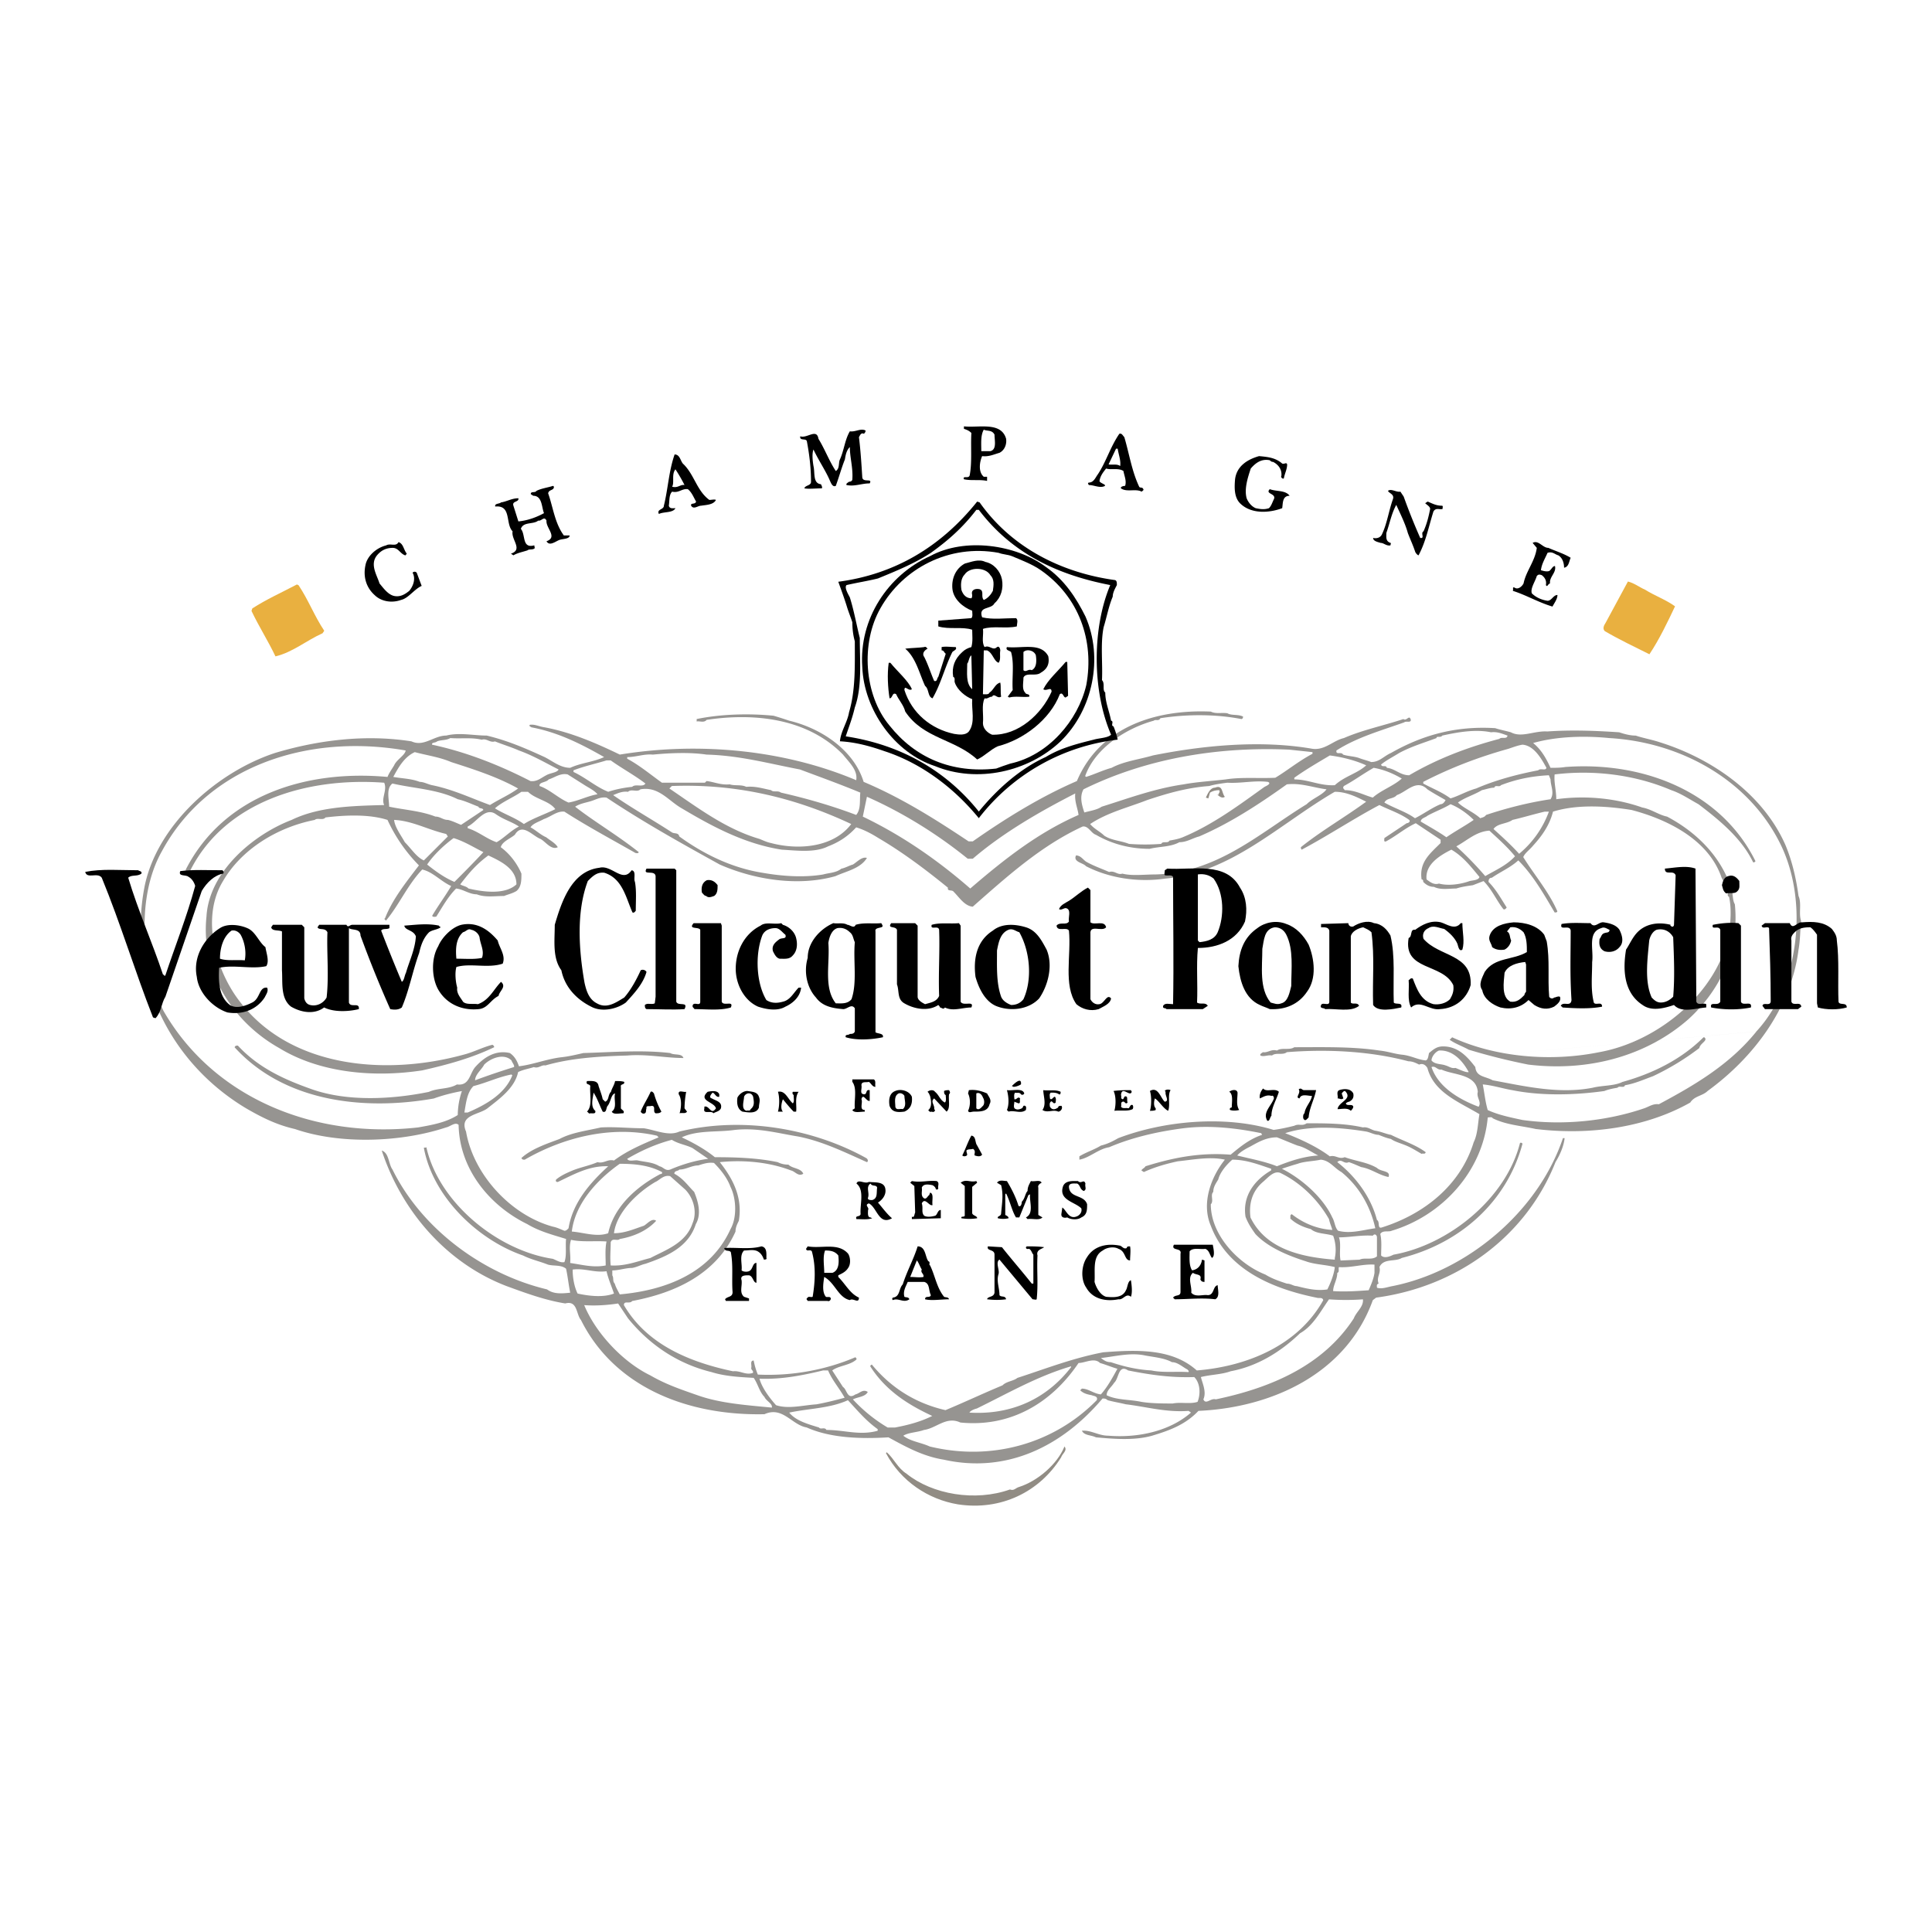
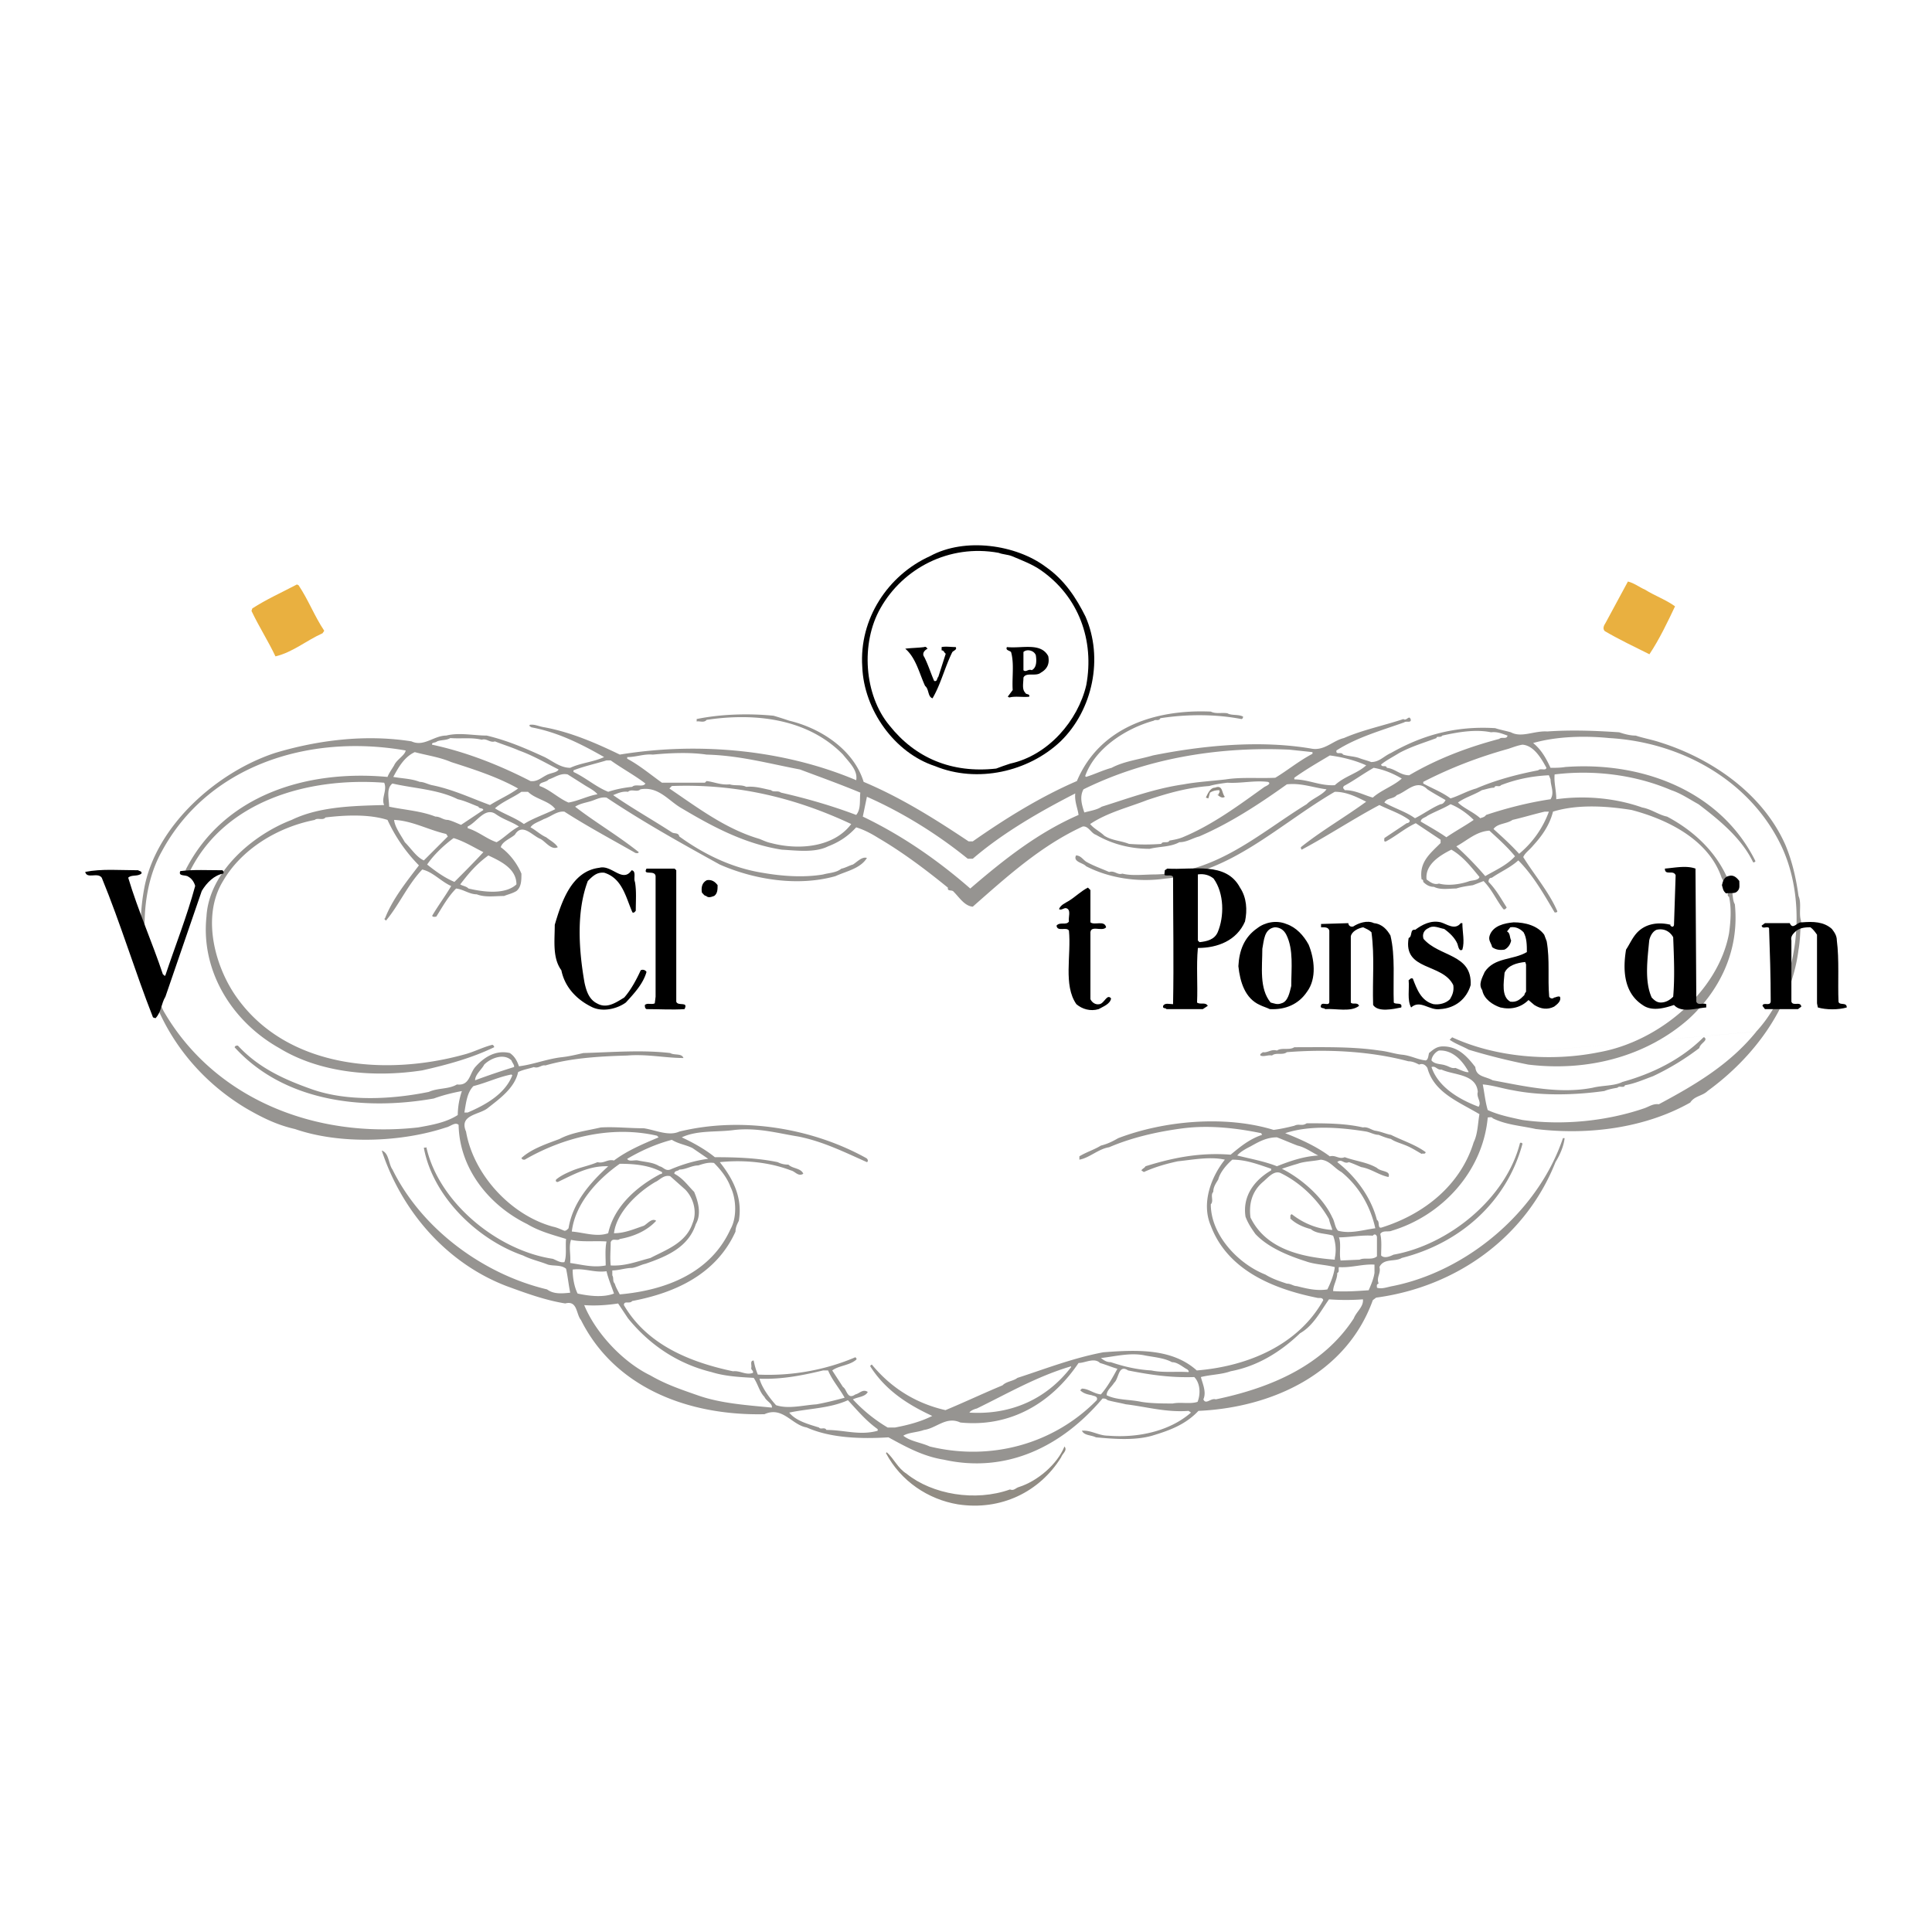
<svg xmlns="http://www.w3.org/2000/svg" width="2500" height="2500" viewBox="0 0 192.756 192.756">
  <g fill-rule="evenodd" clip-rule="evenodd">
-     <path fill="#fff" d="M0 0h192.756v192.756H0V0z" />
    <path d="M179.439 89.39c-.246-1.815-.658-3.547-1.318-5.113-2.227-5.031-7.258-8.578-12.537-10.227-.742-.248-1.648-.412-2.391-.66-.578 0-1.154-.165-1.648-.33-2.475-.165-4.785-.247-7.176-.082-1.32-.083-2.557.66-3.629.082-.578-.165-1.072-.247-1.566-.412-4.041-.247-7.34.742-10.393 2.474-.742.33-1.154.907-1.979.907-.412-.165-.824-.248-1.238-.413-.494-.165-1.072-.165-1.566-.33-.164-.33-.742.083-.66-.413 2.062-1.319 4.455-1.979 6.764-2.804.164-.165.658.082.658-.248-.164-.577-.412.166-.74-.082-1.98.66-4.041 1.072-5.939 1.897-1.072.247-1.896 1.237-3.133 1.072-5.197-.907-10.969-.33-15.918.66-1.402.412-2.887.577-4.123 1.237-.908.248-1.732.66-2.557.907l-.082-.083c.988-2.804 4.123-4.783 6.844-5.525.166-.165.496.083.66-.248 2.639-.412 5.525-.412 8.082.083.084 0 .166-.083.166-.248-.496-.247-1.154-.083-1.566-.33-.578-.083-1.156.083-1.65-.165-5.691-.248-11.135 1.649-13.361 6.928-3.627 1.567-7.092 3.711-10.391 6.021h-.413c-3.464-2.31-6.763-4.371-10.474-5.938-.989-3.216-4.288-5.36-7.422-6.103-.495-.165-.989-.33-1.566-.495-2.475-.247-5.279-.165-7.67.33v.248c.248-.083.743.165.99-.166 4.948-.742 10.144-.082 13.608 3.464.66.825 1.484 1.567 1.32 2.557-7.01-2.969-15.505-3.876-23.587-2.557-2.392-1.155-4.866-2.227-7.505-2.721-.577-.083-.99-.33-1.484-.248-.083.165.083.165.165.248 2.64.494 4.949 1.649 7.258 2.969-1.072.495-2.309.577-3.381 1.072-.99 0-1.732-.66-2.557-1.072-1.979-.907-3.711-1.65-5.773-2.145-1.319 0-2.722-.33-4.041 0-1.237 0-2.227 1.155-3.464.578-4.701-.743-9.484-.083-13.608 1.154-5.773 1.897-11.793 7.175-13.031 13.36-1.731 8.99 2.557 17.566 10.144 22.102 1.567.908 3.051 1.65 4.866 2.062 4.536 1.568 10.639 1.32 15.092-.164.412-.082.907-.578 1.237-.248.083 4.453 3.134 8.082 6.845 9.896 1.237.742 2.557 1.072 3.876 1.484-.082.742.083 1.65-.165 2.309-.413.084-.742-.164-1.155-.328-5.525-.826-11.381-5.609-12.618-11.135-.083.082-.248 0-.248.082.907 4.867 5.361 9.154 9.897 10.723.824.412 1.649.576 2.474.906.578.166 1.32 0 1.814.412.165.742.248 1.568.413 2.393-.825.082-1.649.164-2.309-.33-6.268-1.484-12.453-5.938-15.422-11.959-.413-.576-.33-1.648-1.072-1.896 1.979 6.021 6.433 11.217 12.453 13.525 1.814.66 3.793 1.402 5.855 1.732 1.237-.33 1.072 1.072 1.567 1.648 3.381 6.764 10.721 9.568 18.309 9.402 1.815-.824 2.722 1.072 4.207 1.32 2.392 1.072 5.442 1.154 8.164.988 1.815.99 3.464 1.898 5.526 2.229 6.268 1.4 11.793-1.32 15.834-6.104.166 0 .33 0 .496.164.576.166 1.154.248 1.814.412 2.061.248 4.041.826 6.268.66l.248.166c-2.062 1.812-5.197 2.557-8.248 2.309-.99 0-1.732-.578-2.639-.496.246.496.906.414 1.402.66 1.814.166 3.875.33 5.607-.164 1.648-.496 3.299-1.072 4.619-2.475 7.34-.33 14.762-3.711 17.4-11.051l.33-.248c8-1.072 14.928-6.02 17.896-13.525.412-.66.824-1.566.908-2.391h-.166c-2.473 7.34-9.566 13.277-16.988 14.762-.496.082-1.072.33-1.568.166 0-.166-.082-.33.166-.414-.248-.658.248-.988.082-1.648.412-.908 1.566-.496 2.227-.908 5.855-1.484 10.475-5.607 12.041-11.381 0-.082-.164-.164-.248-.082-1.4 5.525-7.092 10.145-12.617 11.135-.33.164-.908.412-1.236.082 0-.66.082-1.484-.084-2.145.248-.412.824-.164 1.154-.33 4.949-1.484 9.072-5.855 9.568-11.299.164 0 .412-.082.494.082 1.32.66 2.805.742 4.289 1.072 5.443.66 11.051-.164 15.422-2.639.412-.66 1.236-.66 1.732-1.154 4.535-3.299 8.328-8.248 9.07-14.103.166-.907.166-1.979.248-2.887-.249-.737.082-1.727-.249-2.469zm-27.544-15.093c1.154.083 1.896 1.402 2.393 2.309-.084.33-.578 0-.824.248-2.146.412-4.289.99-6.186 1.814-.908.248-1.732.742-2.559.989-.906-.659-1.812-.989-2.721-1.484v-.165c2.721-1.402 5.525-2.474 8.494-3.299.494-.164.908-.329 1.403-.412zm-9.485 7.093c.742-.413 1.65-.743 2.309-1.155.826.33 1.65.907 2.311 1.567-.826.577-1.896 1.155-2.723 1.732-.824-.577-1.73-1.072-2.557-1.567 0-.33.496-.412.66-.577zm-1.236.247c-.908-.66-2.062-.99-3.053-1.567.248-.495.908-.33 1.238-.742.988-.33 1.979-1.65 3.051-.577.496.33 1.238.742 1.814 1.072-.082.165-.248.413-.494.413-.824.329-1.732.989-2.556 1.401zm3.629 3.134c1.154.66 1.979 1.732 2.803 2.722-.082.33-.658.33-.988.412-.908.33-2.145.496-3.053.248-.494.165-.906-.165-1.236-.413-.167-1.485 1.319-2.391 2.474-2.969zm.494-.33c1.072-.577 1.98-1.484 3.299-1.567.99.907 1.814 1.649 2.557 2.557-.824.907-1.979 1.402-2.969 1.979a33.335 33.335 0 0 0-2.887-2.969zm3.711-1.732c.412-.577 1.32-.495 1.896-.907 1.072-.247 2.145-.577 3.217-.825h.412a9.842 9.842 0 0 1-2.969 4.206c-.824-.906-1.648-1.649-2.556-2.474zm-.742-1.402c-.164.248-.412.248-.576.33-.742-.66-1.65-.99-2.227-1.567.658-.495 1.566-.742 2.391-1.237.412-.083.824-.248 1.236-.248.084-.33.496 0 .66-.248 1.484-.577 3.053-.907 4.783-.99l.166.413c0 .66.412 1.319 0 1.979-2.226.331-4.453.908-6.433 1.568zm-8.661-6.185c1.238-.66 2.393-.99 3.713-1.484 0-.248.412 0 .576-.248 1.484-.33 3.299-.66 4.865-.33.66-.082 1.156.165 1.65.33-.082.412-.578.083-.824.33-3.135.825-6.186 1.979-8.99 3.628-.906 0-1.402-.66-2.227-.742-.082-.33-.494 0-.576-.33.495-.412 1.155-.741 1.813-1.154zm-2.554 1.484c.988.165 1.979.578 2.803 1.072-.824.743-2.061 1.155-2.887 1.897-.906-.248-1.732-.742-2.805-.742-.082-.165-.246-.165-.082-.412 1.072-.577 1.815-1.155 2.971-1.815zm-4.373-1.236c1.238.165 2.557.495 3.629.99-.906.825-2.145 1.072-3.133 1.979-1.484.083-2.639-.577-4.041-.577v-.165c1.154-.826 2.308-1.485 3.545-2.227zm-24.576 3.381c6.021-2.969 13.113-4.289 20.535-3.958.742.082 1.568.165 2.311.247v.165c-1.402.742-2.475 1.649-3.711 2.392-1.65.082-3.383-.083-4.949.165-1.402.165-2.887.247-4.207.495-2.885.413-5.525 1.402-8.164 2.227-.494.33-1.154.412-1.732.577-.247-.743-.496-1.568-.083-2.31zm18.062-.248c-2.641 1.897-5.195 3.793-8.166 5.031-.412.165-.824.248-1.318.33-.166.33-.66 0-.826.33a20.787 20.787 0 0 1-3.215 0c-.826-.33-1.732-.33-2.475-.825-.412-.412-.99-.66-1.402-1.154 1.732-1.155 3.793-1.649 5.691-2.392 1.979-.659 3.957-1.237 6.186-1.401.576-.166 1.154-.248 1.814-.331 1.4.083 2.639-.247 4.041-.083.412.165-.166.413-.33.495zm-39.67.99c3.546 1.567 7.01 3.711 10.062 6.185h.495c2.969-2.557 6.68-4.701 10.227-6.515-.082.824.248 1.484.33 2.144-3.959 1.732-7.258 4.289-10.804 7.34-3.217-2.804-6.763-5.278-10.721-7.175l.411-1.979zm-23.917-3.958c.907 0 1.649-.33 2.557-.248 1.731-.165 3.711-.248 5.36 0 3.299.083 6.268.907 9.319 1.484 1.979.742 4.041 1.484 6.021 2.309-.083.742.082 1.649-.412 2.227-2.392-.907-4.948-1.649-7.505-2.227-.33-.247-.742 0-.99-.247-.825-.165-1.566-.412-2.474-.33-.495-.248-1.155-.082-1.649-.248-.908.083-1.567-.248-2.31-.33l-.165.165h-4.288c-1.155-.825-2.227-1.731-3.464-2.392v-.163zm22.35 6.68c-1.731 2.309-5.196 2.639-8 1.896-.412-.083-.742-.247-1.154-.413-3.381-.989-6.186-3.133-8.989-5.03l.247-.247c6.597-.248 12.453 1.237 17.896 3.794zm-27.71-5.361c1.072-.412 2.227-.66 3.299-.99h.413c1.154.825 2.392 1.484 3.464 2.309-.248.413-.99 0-1.32.33-.825.083-1.65.248-2.392.495-1.237-.495-2.227-1.402-3.463-1.979v-.165h-.001zm-.578.412l1.567.99c.495.33 1.072.578 1.402.99-.99.165-1.897.66-2.886.825-.99-.413-1.897-1.319-2.887-1.649-.083-.413.66-.331.907-.66.578-.166 1.155-.661 1.897-.496zm-12.123 5.939l.165.247-2.392 2.392c-.742-.33-1.237-1.154-1.897-1.814-.412-.742-.989-1.484-1.072-2.227 1.815.082 3.382.989 5.196 1.402zm-5.691-2.722c0-.742-.33-1.814.33-2.31 2.144.495 4.536.578 6.516 1.567.742.165 1.402.495 2.062.742.083.247.412.083.495.33L46 82.297c-.412-.165-.907-.412-1.319-.495-.495 0-.742-.33-1.237-.33-1.485-.577-3.052-.659-4.619-.989zm6.433 3.134c1.072.33 1.979.907 2.969 1.402-.907.989-1.979 2.062-2.887 2.969-.989-.413-1.896-1.072-2.722-1.732.661-.99 1.733-1.979 2.64-2.639zm3.464 1.732c1.237.577 2.804 1.32 2.804 2.886-1.154 1.072-3.381.742-4.783.413-.247-.247-.578-.247-.824-.413.824-1.072 1.566-1.98 2.803-2.886zm-2.062-2.722v-.165c.907-.413 1.732-1.979 2.804-1.237.825.577 1.567.742 2.31 1.237-.825.412-1.485 1.154-2.228 1.566-.989-.329-1.814-1.071-2.886-1.401zm2.722-1.98c.743-.66 1.814-1.072 2.639-1.649h.66c.742.742 2.144.907 2.721 1.731-.989.495-2.227.907-3.133 1.485-.908-.659-1.98-.989-2.887-1.567zm-5.773-6.679c.412-.166.907-.083 1.319-.33 1.072.083 2.145-.083 3.134.165.495-.165.825.33 1.32.166.825.33 1.649.577 2.392.907 1.401.495 2.804 1.32 3.958 1.897-.165.33-.825.33-1.237.577-.495.248-.907.66-1.567.578-3.052-1.567-6.35-2.887-9.814-3.629-.083-.249.33-.167.495-.331zm-2.227 1.072c1.236.33 2.474.495 3.628.99 2.309.742 4.619 1.484 6.681 2.639-.908.66-1.897 1.072-2.804 1.649-1.814-.66-3.712-1.567-5.773-1.979-.413-.083-.825-.33-1.237-.33-.825-.33-1.732-.33-2.639-.495.495-.908 1.072-1.979 2.144-2.474zm9.649 32.163l.083.084c-.742 1.896-2.722 2.969-4.454 3.711h-.33c.165-.908.248-1.98.907-2.639 1.32-.33 2.475-.908 3.794-1.156zm-3.629.578c0-.578.66-1.072.908-1.566.66-.66 1.979-1.156 2.721-.414.083.248.33.496.248.66-1.32.414-2.557.826-3.877 1.32zm9.567 15.916c1.072.248 2.392.084 3.546.166-.165.742-.083 1.648-.083 2.391-1.237.248-2.392-.082-3.546-.246.083-.908-.164-1.485.083-2.311zm7.258-1.4c-.99.33-1.896.742-2.969.742.248-2.062 2.31-4.041 4.125-5.113.412-.166.825-.742 1.484-.578l1.485 1.32c.825.824 1.237 2.227.742 3.381-.66 1.979-2.639 2.639-4.206 3.463-1.319.33-2.474.826-3.958.742-.083-.824 0-1.484 0-2.309.165-.494.659-.082.907-.33 1.402-.246 2.722-.824 3.629-1.814-.414-.33-.909.33-1.239.496zm-3.134 4.453c.66 0 1.32-.248 1.979-.248.495-.082.908-.33 1.32-.412 2.144-.742 4.288-1.648 5.03-3.959.578-.99.248-2.227-.165-3.217-.66-.658-1.072-1.318-1.979-1.814 0-.328.412-.246.495-.412.659 0 1.237-.412 1.896-.412.495-.164.99-.33 1.567-.248.66.66 1.319 1.486 1.649 2.393.577 1.154.66 3.051 0 4.207-1.979 4.369-6.433 6.102-11.051 6.514-.165-.328-.413-.742-.495-1.072-.248-.246-.083-.576-.248-.824v-.496h.002zm5.773-10.062c-.495.166-.659-.246-1.072-.33-.66-.412-1.402-.412-2.144-.576-.33-.082-.907.164-1.073-.166 1.403-.824 2.887-1.484 4.454-1.896.66.412 1.402.496 2.062.824l1.567 1.072c-1.32.165-2.639.577-3.794 1.072zm-.824.248c.082.248-.166.164-.248.248-2.31 1.236-4.537 3.215-5.114 5.855-1.154.412-2.474-.082-3.629-.166.33-2.805 2.557-5.195 4.784-6.762 1.567 0 2.969.164 4.207.825zm-8.413 12.123c-.33-.66-.495-1.566-.495-2.393 1.154-.164 2.144.33 3.381.166.165.742.495 1.484.742 2.227-1.071.412-2.473.248-3.628 0zm11.958 10.144c-1.649-.578-3.134-1.072-4.701-1.98-2.721-1.318-5.443-4.205-6.598-7.01 1.155.084 2.31 0 3.382-.164l.989 1.484c2.145 2.639 4.948 4.535 8.33 5.361 1.319.412 2.721.494 4.206.576.412.578.577 1.402 1.072 1.896.165.414.825.66.743 1.072-2.474-.245-5.114-.411-7.423-1.235zm6.186-1.65c2.227.084 4.288-.33 6.351-.824h.495c.412.99 1.155 1.814 1.649 2.723-.907.246-1.897.494-2.804.658-1.319.084-2.804.496-4.041.084-.66-.743-1.402-1.733-1.65-2.641zm11.793 5.195c-1.814.496-3.298-.082-5.113-.082-.165-.33-.577 0-.742-.246-1.072-.33-2.309-.66-2.969-1.484 1.897-.412 4.041-.412 5.856-1.238.989 1.072 1.814 2.062 2.968 2.887v.163zm22.268-3.627c-.742-.084-1.236-.578-1.896-.578l-.166.164c.33.33.742.414 1.156.496.164.082.658.082.494.494-4.289 4.371-10.557 6.104-16.66 4.619-.907-.412-1.897-.496-2.639-1.072.495-.33 1.402-.33 2.062-.578 1.237-.164 2.227-1.4 3.629-.742 4.948.496 9.071-1.896 11.794-5.938.66 0 1.566-.576 2.145 0 .576.164 1.154.412 1.73.578-.495.907-.989 1.815-1.649 2.557zm-13.113 1.815c.083-.166.412-.33.742-.412 3.051-1.486 6.021-3.217 9.402-4.207v.082c-2.474 3.216-6.021 4.783-10.144 4.537zm13.113-5.444c1.484-.166 2.969-.578 4.453-.248.908.166 1.896.248 2.639.66.578 0 1.072.494 1.566.742 0 .082.166.082.084.248-1.236-.084-2.557.082-3.711-.166-1.484-.082-2.805-.412-4.041-.824-.496 0-.742-.248-.99-.412zm9.648 4.371c-.742.246-1.648 0-2.473.164-.908 0-2.145 0-3.135-.164-1.154-.248-2.475-.166-3.463-.66 0-.496.494-.824.742-1.238.494-.412.412-1.896 1.4-1.236 2.062.412 4.207.742 6.598.66.579.576.661 1.648.331 2.474zm15.588-8.33c-3.051 4.701-8.248 6.928-13.773 8.082-.494-.164-.988.578-1.236 0 .33-.742-.082-1.566-.248-2.227.99-.248 2.062-.248 2.969-.578 2.641-.494 4.949-1.896 6.928-3.793 1.32-.742 2.062-2.227 2.887-3.381 1.154.082 2.227.082 3.383 0 .081.743-.662 1.237-.91 1.897zm-14.019-12.619c0-.494.246-.824.494-1.236.164-.66.742-1.402 1.402-1.979 1.402 0 2.639.494 3.875.906v.166c-1.566.906-2.885 2.473-2.557 4.617.248.66.578 1.154.99 1.732 1.238 1.32 3.217 2.145 5.031 2.721.908.33 1.979.33 2.887.578-.082.742-.412 1.566-.742 2.227-1.072.166-2.062-.082-3.053-.33-.328 0-.576-.248-.988-.248-.742-.246-1.484-.494-2.145-.906-2.723-1.072-5.443-3.959-5.443-7.01.331-.33-.081-.908.249-1.238zm7.67 2.641c.576.576 1.4.906 2.061 1.072.578.494 1.484.412 2.227.658.248.66.33 1.484.166 2.227v.166c-3.217-.248-6.846-.99-8.412-4.207-.166-1.236.082-2.557 1.236-3.545.496-.412 1.072-1.154 1.732-.908 2.062.99 3.793 2.723 4.865 4.619.082.412.248.742.33 1.072-1.484-.082-2.887-.66-4.041-1.568-.248.084-.082.33-.164.414zm4.205-.084c-.906-1.979-3.051-3.875-5.031-4.865.496-.164.99-.33 1.568-.494.658-.248 1.566-.248 2.309-.412.906.082 1.32.824 2.062 1.236 1.73 1.402 2.887 3.381 3.381 5.607-1.236.166-2.475.578-3.711.248-.33-.33-.33-.908-.578-1.32zm-5.526-5.114c-1.236-.494-2.639-.742-3.959-1.072.248-.328.824-.658 1.32-.906.742-.412 1.566-.908 2.639-.908.66.248 1.402.578 2.062.826.742.164 1.402.66 2.061.988-1.484.084-2.886.578-4.123 1.072zm9.733 10.639c-.082.578-.33 1.156-.578 1.732-1.154.084-2.393.166-3.547.084 0-.578.414-1.156.414-1.816.246-.082.082-.412.164-.576 1.236.082 2.393-.33 3.547-.248v.824zm.246-1.648c-.494.412-1.236.082-1.73.33l-1.898.082c-.164-.742.084-1.648-.164-2.309 1.072 0 2.227-.248 3.381-.166.166-.246.412-.082.412.166v1.897h-.001zm6.433-18.639c1.236.578 3.465.412 3.629 2.227-.164.578.412.99.082 1.484-1.979-.742-4.041-1.979-4.701-3.959.412-.164.578.33.99.248zm-.99-.908c0-.328.33-.824.742-.988 1.402-.084 2.393 1.072 2.969 2.145-.246.082-.906-.248-1.318-.412-.412.082-.66-.166-.99-.248-.413-.165-1.073-.083-1.403-.497l32.412-2.885c-2.723 3.381-6.35 5.443-9.732 7.256-.576-.082-.988.248-1.484.412-3.629 1.238-8 1.732-12.123 1.156-1.154-.248-2.393-.496-3.463-.99-.248-.824-.33-1.732-.496-2.557.99.082 1.98.412 2.969.578 2.887.576 6.186.494 9.154.082.414-.166.826-.248 1.32-.33.166-.248.66.082.742-.248.99-.164 1.896-.576 2.805-.906a25.454 25.454 0 0 0 4.617-2.805c.084-.494.908-.742.496-1.072h-.082c-2.229 2.227-5.115 3.629-8.084 4.453-.824.414-1.979.33-2.969.578-3.381.66-6.844-.164-9.979-.742-.742-.412-1.648-.33-1.732-1.32-.824-1.072-1.73-2.061-3.217-2.061-.658 0-.988.328-1.4.658-.084.33-.084.66-.33.742-.826-.082-1.486-.494-2.393-.576-.742-.082-1.402-.33-2.227-.412-2.723-.412-5.607-.33-8.494-.33-.496.33-1.238 0-1.732.33-.578-.166-.906.246-1.402.164-.082.082-.33.166-.248.33.33.166.744-.082 1.156 0 .412-.33 1.072 0 1.484-.33 4.123-.33 8.412-.082 12.123.908.412 0 .742.164 1.072.33.412-.166.66.082.824.33.66 2.473 3.135 3.381 5.195 4.617-.164.908-.164 1.98-.576 2.805-1.32 4.289-4.949 7.174-9.154 8.494-.496.166-.166-.578-.496-.742-.576-2.227-2.061-4.289-3.957-5.773.412-.412.658.248 1.154 0 .494.166.824.33 1.236.496.99.164 1.814.824 2.721.988.248-.658-.74-.494-1.154-.906-.988-.578-2.061-.66-3.217-1.072-.576.248-.906-.248-1.484-.082-1.318-.99-2.969-1.732-4.453-2.311 2.475-.824 5.525-.576 8.082-.164.414.082.826.33 1.238.33.412.164.824.33 1.236.412.33.248.908.412 1.32.578.658.246 1.154.576 1.732.906.164-.082.328.082.412-.164-.99-.742-2.311-1.156-3.465-1.732-.494-.082-.988-.33-1.566-.412-.412-.082-.742-.412-1.236-.33-1.816-.412-3.713-.412-5.609-.412-.494.33-.742 0-1.236.246-.66.166-1.402.33-2.062.414-4.865-1.486-10.969-.908-15.504.824-.578.33-1.072.576-1.732.742-.66.412-1.484.66-2.145 1.072v.33c.99-.166 1.896-1.072 2.969-1.238 2.311-.99 4.867-1.566 7.422-1.896 2.641-.33 5.361 0 7.754.494l.082.166c-1.236.412-2.145 1.154-3.135 1.979-3.133-.246-5.855.33-8.494 1.154-.082.166-.33.248-.412.414l.248.164c1.072-.494 2.227-.824 3.381-1.072 1.566-.164 3.217-.494 4.701-.164-1.32 1.648-2.393 4.287-1.402 6.598 1.65 4.369 6.104 6.268 10.557 7.174.248.084.576-.082.66.248-2.475 4.453-7.506 6.598-12.619 7.01-2.475-2.227-6.02-2.061-9.318-1.814-3.053.578-5.773 1.65-8.578 2.557-.412.33-1.072.33-1.484.742-1.979.824-3.711 1.65-5.69 2.475-2.886-.66-5.361-2.145-7.34-4.537-.082 0-.165.084-.165.166 1.567 2.475 3.876 3.877 6.185 4.949-1.154.576-2.392.906-3.711 1.154h-.742a15.234 15.234 0 0 1-3.464-2.805c.495-.248 1.237-.248 1.484-.742-.495-.33-.825.164-1.237.248-.825.576-.825-.496-1.237-.742l-1.072-1.65c.66-.494 1.732-.494 2.392-1.072.082-.082 0-.164-.083-.246-2.887 1.236-6.268 1.896-9.732 1.73a6.903 6.903 0 0 1-.412-1.402c-.413 0-.165.496-.248.742 0 .248.248.248.165.496-.742.246-1.236-.248-1.979-.166-4.289-.906-8.577-2.639-10.887-6.598 0-.494.578-.082.825-.412 4.371-.824 8.412-2.721 10.309-6.928 0-.412.165-.742.33-1.072.413-2.391-.66-4.287-1.897-5.855 2.392-.246 4.949 0 7.093.826.412.082.742.658 1.237.328-.248-.576-1.072-.494-1.485-.906-.412 0-.742-.082-1.072-.248-1.979-.412-4.042-.494-6.268-.494-.907-.742-2.062-1.402-3.299-1.98 1.567-.74 3.546-.494 5.278-.74 2.31-.248 4.289.328 6.351.658 2.475.496 4.619 1.568 6.845 2.557.166-.082.083-.33-.082-.412-5.196-2.887-12.206-4.205-18.639-2.639-1.073.494-2.392-.164-3.547-.33-1.484 0-2.804-.164-4.288-.082-1.402.33-2.887.494-4.124 1.154-1.319.494-2.804.99-3.793 1.896.083.166.165.166.33.166 3.711-2.145 8.494-3.465 13.195-2.393l.165.164c-1.567.66-3.134 1.32-4.454 2.311-.659-.166-.989.33-1.649.164-.742.33-1.649.496-2.474.826-.577.246-1.155.494-1.649.906-.083.164 0 .248.165.248 1.567-.742 3.134-1.65 5.03-1.568-1.814 1.65-3.546 3.629-3.958 6.186-.165.166-.248.248-.413.248-.413-.164-.742-.33-1.155-.412-4.206-1.154-7.917-5.195-8.659-9.484-.743-1.732 1.402-1.65 2.227-2.393 1.154-.906 2.639-1.979 2.969-3.545.495-.248 1.072-.33 1.566-.496.495.166.742-.246 1.155-.164 2.557-.742 5.36-.908 8.165-.99 1.979-.164 3.794.248 5.608.248-.165-.496-.907-.248-1.32-.496-2.804-.33-5.773-.082-8.659 0-.743.166-1.402.33-2.145.414-1.484.164-2.887.742-4.288.906-.165-.494-.413-.99-.908-1.32-1.402-.33-2.556.414-3.381 1.32-.66.66-.578 1.98-1.897 1.814-.825.494-1.897.33-2.804.742-3.629.742-8.083.99-11.628-.248-2.804-.988-5.361-2.143-7.423-4.371-.165 0-.248 0-.33.166 4.949 5.443 12.866 6.35 19.876 5.113.907-.33 1.896-.578 2.804-.742a7.638 7.638 0 0 0-.412 2.391c-1.155.742-2.557.99-3.958 1.238-10.31 1.154-20.371-2.887-25.402-11.629-2.226-4.536-2.721-11.381-.165-15.917 4.536-8.412 14.433-11.793 24.33-10.062-.083.495-.908.907-1.155 1.485-.248.412-.495.742-.66 1.154-8.083-.742-16.33 1.814-20.124 9.237 0 .165-.082.248.083.33.248.083.33-.165.413-.33 3.463-6.763 11.546-9.237 19.298-8.66.33.743-.33 1.567 0 2.227-3.216.083-6.515.165-9.236 1.484-3.876 1.484-8.248 5.196-8.495 9.649-.577 5.443 2.557 10.474 7.258 13.113 4.041 2.475 9.402 2.969 14.268 2.227 2.557-.576 4.948-1.236 7.175-2.309 0-.166-.083-.166-.165-.248-.99.248-1.896.742-2.886.99-7.835 2.145-17.402 1.32-22.433-5.443-2.309-3.051-3.793-8.247-1.567-11.876 1.814-3.134 5.36-5.36 9.154-6.103.248-.247.825.083 1.072-.247 2.062-.248 4.371-.33 6.186.247a15.895 15.895 0 0 0 3.134 4.536c-1.319 1.732-2.639 3.381-3.382 5.278-.165.082.083.165.083.247 1.319-1.567 2.145-3.546 3.629-5.113 1.072.248 1.814 1.154 2.886 1.65-.577.99-1.32 1.979-1.896 2.969.082.165.33.083.412.083.578-.907 1.155-1.979 1.979-2.804.742.083 1.319.577 2.061.577.825.33 1.815.166 2.722.166.413-.166.825-.248 1.237-.495.495-.413.495-1.072.495-1.732-.412-.99-1.155-1.979-2.062-2.64.165-.577.907-.825 1.402-1.237.742-1.237 1.732.083 2.557.412.495.248 1.072 1.155 1.732.825-.248-.412-.742-.659-1.155-.989-.577-.248-1.072-.742-1.567-.99.247-.412.907-.577 1.319-.825.742-.247 1.32-.825 2.062-.742 2.309 1.485 4.783 2.804 7.092 4.124.083 0 .248.083.33-.082-2.062-1.65-4.454-3.052-6.351-4.536.495-.33 1.155-.413 1.649-.578.495-.165.908-.412 1.485-.33 3.711 2.474 7.422 4.536 11.298 6.68 3.382 1.485 7.752 2.227 11.546 1.155 1.072-.495 2.474-.742 3.134-1.814-.495-.165-.99.412-1.402.659-.33.083-.742.331-1.155.413-.495.412-1.237.412-1.814.577-1.979.33-4.124.166-6.021-.165-3.133-.495-5.938-1.897-8.329-3.629-.083-.412-.495-.247-.743-.412-1.896-1.237-3.958-2.392-5.855-3.711.412-.165.907-.412 1.484-.33.33-.33.907.082 1.237-.248 1.814-.33 2.804 1.154 4.124 1.896 3.051 1.815 6.268 3.546 9.979 4.124 1.484.083 3.298.33 4.618-.33 1.072-.413 1.979-.99 2.804-1.897.825.248 1.566.66 2.227 1.072 2.392 1.402 4.701 3.134 6.928 4.948-.083.412.412.165.577.412.577.578 1.072 1.402 1.897 1.485 3.463-3.051 6.846-6.103 10.969-8 .578-.083.824.659 1.32.824 1.566.907 3.381 1.402 5.359 1.402.99-.248 2.062-.166 2.969-.66.742 0 1.32-.412 1.98-.577 3.051-1.319 5.855-3.134 8.742-5.196 1.402-.165 2.639.33 3.957.495-.412.577-1.4.907-1.979 1.484-4.701 2.886-8.906 6.845-15.092 7.01-1.154 0-2.309.166-3.299-.082-.496.165-.742-.33-1.32-.165-.742-.33-1.484-.578-2.227-.99-.33-.165-.578-.66-1.072-.66-.33.66.742.742.99 1.072 2.227 1.154 5.113 1.649 7.916 1.237 6.6-.577 11.383-5.443 16.908-8.659 1.154 0 2.145.495 3.133.989-2.145 1.567-4.453 2.887-6.514 4.536 0 .083 0 .166.082.248 2.639-1.402 5.113-3.051 7.752-4.453.99.495 2.062.825 2.969 1.484.164.165-.082.33-.248.33l-2.227 1.484c0 .165-.082.412.166.33 1.072-.578 1.896-1.32 2.969-1.814l2.475 1.649v.33c-1.072 1.072-2.145 1.897-1.896 3.629.164 0 .164.165.164.248.33.33.66.495 1.072.495.66.33 1.484.165 2.227.165.494-.165 1.072-.247 1.65-.33l1.07-.413c.826.825 1.32 1.979 1.98 2.805.164.083.248-.083.33-.165-.578-.907-1.072-1.814-1.814-2.557 0-.248.082-.413.33-.413.824-.577 1.814-.989 2.639-1.732 1.484 1.485 2.557 3.381 3.629 5.196.082 0 .33 0 .246-.165-.824-1.897-2.309-3.629-3.381-5.361.166-.412.66-.742.99-1.154.908-.99 1.648-2.062 1.979-3.381 2.393-.742 5.279-.577 7.836-.165 3.463.907 7.67 2.886 8.988 6.762.248.413.33.907.66 1.32 0 .165-.164.495.082.577.248 1.155.166 2.392 0 3.629-1.072 5.856-7.01 10.803-12.947 11.875-4.865.99-10.391.496-14.68-1.484l-.248.248c.578.412 1.32.66 1.896.988a62.835 62.835 0 0 0 5.939 1.486c6.102.742 11.875-.908 15.998-4.537 2.969-2.721 5.113-6.68 4.619-11.463-.248-.412-.164-.99-.33-1.484-.99-3.217-3.463-5.69-6.432-7.257-.826-.166-1.568-.743-2.475-.907-2.557-.908-5.609-1.237-8.578-.825 0-.907-.246-1.65-.164-2.475 4.041-.495 8.164.083 11.629 1.567.988.33 1.814.907 2.721 1.402 2.062 1.567 4.289 3.381 5.443 5.773.082.083.166 0 .248-.083-3.383-6.845-11.051-9.979-18.969-9.402-.496.083-.99.083-1.484.083-.412-.907-.908-1.814-1.732-2.474 2.309-.66 5.113-.742 7.588-.495 7.174.412 14.02 4.206 17.154 10.721 2.721 5.691 1.814 13.938-2.475 18.557l-32.407 2.887z" fill="#969491" />
    <path d="M121.215 78.586c-.494 0-.742.66-.906.99l.246.082.166-.577c.248-.165.576-.247.906-.247.166.165-.082.33-.082.495l-.164-.083c.164.083.494.495.824.248-.33-.33-.166-1.238-.99-.908zM101.668 148.357c-.328.082-.494.412-.906.248-3.463 1.236-7.752.494-10.309-1.568-.908-.576-1.237-1.484-1.979-2.143l-.083.082c1.484 2.803 4.206 4.617 7.175 5.113 4.29.66 8.165-1.238 10.309-4.701.082-.33.66-.66.33-1.072-.742 1.815-2.721 3.463-4.537 4.041z" fill="#918c84" />
-     <path d="M96.172 47.816c.742.165 1.566 0 2.309.165v-.413h-.328c-.578-.495-.414-1.484-.166-2.062.66.082 1.154-.165 1.732-.33.494-.248.742-.825.66-1.402-.496-1.732-2.723-1.072-4.207-1.237v.247c.248.083.495.165.742.413-.082 1.402.083 2.887-.164 4.206-.083.413-.743 0-.578.413zm1.98-4.948c.328.165.824 0 1.07.495 0 .578.248 1.484-.412 1.649h-.906c0-.742-.082-1.567.248-2.144zM80.254 48.723c.413.082 1.155 0 1.732 0 .083-.083 0-.248-.083-.413-.824-.083-.577-1.155-.742-1.814-.082-.495-.164-1.237 0-1.649.495 1.072 1.238 2.145 1.65 3.134.083.165.248.659.577.495.33-.907.577-1.814.907-2.639.083-.495.165-.907.495-1.237 0 1.072.33 2.062.248 3.216 0 .165-.165.247-.33.247-.083.083-.33.165-.248.33.825.165 1.484-.165 2.309-.165.33-.577-.742 0-.742-.66-.083-1.32-.165-2.639-.33-3.958.083-.083.165-.495.495-.33.083-.083.165-.165.165-.33-.495-.247-.99.165-1.567.083-.495.825-.577 1.897-.989 2.804-.165.33 0 .907-.413 1.155-.66-.99-1.072-2.145-1.732-3.216-.165-1.072-1.155 0-1.814-.248-.083.495.578.165.66.495.248 1.32.413 2.639.413 4.041 0 .412-.578.329-.661.659zM113.656 48.558c-.742-1.567-.99-3.299-1.484-4.948-.166-.165-.248-.413-.496-.33-.906 1.32-1.318 2.804-2.143 4.042-.248.33-.412.825-.908.825-.164.082 0 .165 0 .247.496 0 .908.247 1.402.165.66-.165-.33-.33-.33-.577.082-.495.33-.825.66-1.237.494.165 1.236-.083 1.73.248.084.495.33.99.166 1.484-.166 0-.494.083-.412.248.576.412 1.484 0 2.062.33.082-.083.246-.165.164-.248-.081-.249-.329-.084-.411-.249zm-1.896-2.062c-.33-.248-.826-.083-1.156-.165l.744-1.567h.164c.082.578.33 1.155.248 1.732zM69.946 50.455c.495-.083 1.237-.083 1.484-.578-.165-.082-.412 0-.66 0-1.237-.907-1.485-2.474-2.557-3.546-.33-.248-.33-.99-.907-.99-.578 1.649-.66 3.463-1.072 5.113 0 .412-.743.33-.495.825.495-.248 1.402-.083 1.649-.578-.248 0-.577.083-.66-.247.083-.495 0-1.072.33-1.402.66.165.99-.33 1.567-.248.412.33.577.825.824 1.237-.082.33-.577.083-.494.413.249.413.661.001.991.001zm-2.887-1.897c.248-.412-.082-1.237.33-1.732.33.496.66 1.073.907 1.567-.412-.082-.659.33-1.237.165zM127.924 50.702c.082-.495 0-1.237.742-1.237-.412-.577-1.32-.412-1.98-.66-.494.495.66.413.414.99-.166.33-.248.66-.496.907-.494.165-.906.083-1.318 0-.412-.165-.742-.577-.908-.989-.246-.908.082-1.979.412-2.969.496-.577 1.072-.99 1.896-.825.084.083.166.165.33.165.496.248.908.742.826 1.402-.084.083.082.33.246.248.084-.495.33-.908.33-1.402-.082-.248-.246 0-.494-.083-.66-.577-1.402-.66-2.309-.742-1.156.33-2.227.989-2.393 2.309-.082.907-.082 1.897.578 2.474 1.073.99 2.804.907 4.124.412zM56.833 53.423h-.577c-.907-1.236-1.072-2.804-1.567-4.206.083-.413.577-.248.577-.66l-.083-.083c-.495.165-1.154.248-1.649.495-.166.248-.578 0-.578.33l.248.165c.907 0 .825 1.154 1.072 1.732-.742.412-1.649.742-2.557.825l-.495-1.567c-.165-.495.578-.33.495-.742-.66 0-1.154.33-1.731.413-.165.165-.66.082-.578.412 1.65-.165.99 1.731 1.732 2.474-.165.825 1.072 1.814-.165 2.228l.248.165c.412-.247.907-.33 1.402-.495.165-.165.578 0 .742-.248-.082-.083 0-.166-.082-.248-1.237.33-.825-1.072-1.32-1.649.248-.742 1.237-.413 1.732-.825.33.083.577-.495.825 0-.083.742 1.155 1.65 0 2.062.33.577.99-.083 1.402-.165.329-.082.907-.082.907-.413zM141.531 55.403c.742-1.402.99-2.804 1.484-4.372.248-.412.578-.165.908-.247 0-.165.082-.33-.082-.33-.578 0-.99-.248-1.402-.413l-.248.165c.164.165.494.33.494.577-.164.825-.33 1.484-.66 2.227-.328.166.166.743-.328.66a60.659 60.659 0 0 1-1.65-4.124l-.33-.495c-.412.082-.906-.33-1.236-.083.082.248.66.33.494.825-.412 1.154-.576 2.392-1.072 3.464-.164.412-.576.495-.906.412 0 .33.494.412.742.495.33 0 .576.33.988.248 0-.082.084-.248 0-.248-.494-.165-.412-.577-.412-.989.33-.908.496-1.897.99-2.804.412.907.908 1.896 1.154 2.804.248.66.496 1.155.742 1.896.084.168.248.332.33.332zM84.543 60.681c.165.495.33.908.495 1.402 0 .66.082 1.319.247 1.897 0 2.474.082 4.866-.577 7.092-.165.99-.825 1.897-.907 2.887 1.566.082 3.051.495 4.453.989 3.546 1.155 6.846 3.547 9.402 6.681a20.46 20.46 0 0 1 13.855-7.834 8.125 8.125 0 0 0-.412-1.32c-.33-.083.082-.495-.248-.578-.164-.907-.578-1.814-.578-2.804-.328-.247 0-.907-.328-1.237.082-1.732-.166-3.628.164-5.278.33-1.072.494-2.062.908-3.052 0-.412.246-.825.412-1.154 0-.248 0-.413-.166-.495-5.443-.742-10.391-3.299-13.525-7.752l-.246-.083c-3.629 4.536-8.248 7.258-13.856 8 .33.908.66 1.815.907 2.639zm3.052-2.969c1.814-.742 3.629-1.484 5.278-2.556 1.732-1.237 3.217-2.557 4.536-4.289h.248c3.381 4.454 8 6.516 13.113 7.505-1.814 4.288-1.814 10.556.082 14.927-.33.33-1.154.33-1.73.496-1.65.412-3.301.824-4.785 1.731-2.557 1.155-4.865 3.216-6.68 5.443-3.299-4.123-7.834-6.68-13.278-7.504.33-.99.66-1.815.907-2.887.742-2.062.495-4.619.495-6.928-.33-1.319-.577-2.721-.99-4.041-.165-.33-.577-.99-.33-1.237 1.072-.247 2.144-.413 3.134-.66zM154.893 60.517c.164-.33.494-.742.494-1.155-.412 0-.578.577-.99.577-.576-.082-1.154-.33-1.566-.742-.164-.495.33-1.154.496-1.732.164-.165.246-.165.494-.082.33.248.494.577.412.99.164.247.164-.083.412-.165-.082-.66.66-1.072.494-1.732-.246 0-.33.33-.576.495-.248.083-.578 0-.824-.083.082-.66.412-1.154.658-1.731.496-.166.742.165 1.072.247.412.248.578.742.578 1.237.494-.083.494-.66.66-.99-.66-.412-1.484-.66-2.227-.99-.578 0-.99-.825-1.568-.495l.414.495c-.166 1.32-1.072 2.309-1.32 3.546-.166.33-.578.659-.908.412-.246-.083-.082.165-.164.33 1.32.413 2.556 1.155 3.959 1.568zM40.008 59.857c.742-.165 1.319-1.072 2.062-1.402l-.495-1.319c-.166-.165-.33-.083-.413 0 .33.577.083 1.319-.33 1.814-.413.33-.907.66-1.567.495-.577-.165-.99-.742-1.402-1.237-.248-.825-.99-1.897-.248-2.804.412-.495.907-.742 1.567-.742.577 0 .743.578 1.237.742.083 0 .083-.083.166-.165-.33-.413-.33-.99-.825-1.155-.247.495-.825.083-1.237.33-.99.248-1.897 1.072-2.062 1.979-.248 1.154.082 2.227.907 2.969.661.66 1.733.825 2.64.495z" />
    <path d="M93.286 76.434c4.207 1.731 9.32.577 12.535-2.475 3.217-3.134 4.289-8.33 2.475-12.453-.906-1.814-2.061-3.629-3.959-4.948-2.969-2.227-8.082-2.969-11.545-1.073-4.206 1.897-7.093 6.269-6.763 11.052.164 4.289 3.216 8.577 7.257 9.897zm-5.444-15.753c2.227-3.958 6.845-6.433 11.792-5.525.414.165.908.165 1.32.329.99.413 2.062.825 2.887 1.402 3.793 2.639 5.361 7.01 4.537 11.464-.826 3.546-3.795 7.01-7.588 7.834-.496.165-.99.33-1.402.495-4.454.495-8.083-1.072-10.639-4.289-2.556-3.05-2.886-8.246-.907-11.71z" />
-     <path d="M89.409 69.259c.248.577.742 1.072.907 1.732 1.814 2.722 4.948 2.722 7.176 4.783.742-.33 1.318-.989 2.061-1.319 2.557-.66 5.197-2.639 6.186-5.196.33-.248.33.33.578.33l.246-.165-.082-3.381h-.164c-.742.908-1.732 1.732-2.227 2.722.33.248.824-.33.824.248-.99 2.227-3.299 4.371-5.938 4.288-.412-.165-.908-.577-.908-1.154.084-.825-.164-1.814.166-2.474.33.083.412-.165.742-.165.246-.413.494.248.906 0-.082-.495 0-.99-.082-1.402-.494.083-.66.742-1.072.989-.082.248-.494.166-.66.166l.084-4.372h.328c.578.248.66 1.072 1.154 1.237.248-.33.084-.825.166-1.237 0-.082-.082-.494-.33-.33-.412.413-.742-.248-1.236 0-.33-.495-.082-1.237-.166-1.814.99-.33 2.311 0 3.381-.248 0-.247.166-.659-.082-.825-1.154 0-2.309.166-3.381-.082-.412-1.155.908-.743 1.236-1.402.66-.578.908-1.485.742-2.392-.164-.825-.824-1.567-1.648-1.732-.66-.33-1.403 0-2.062.165-.907.495-1.32 1.484-1.237 2.474.083 1.072 1.072 1.897 1.979 2.227 0 .247.083.577-.083.742l-3.298.248v.577c1.072.33 2.392 0 3.381.33 0 .577.083 1.155-.083 1.732-.33.083-.659.248-.906.495-.743.66-1.073 1.485-.907 2.475.247.083.082.412.165.577.248.742 1.072 1.402 1.732 1.649-.083 1.072.33 2.31-.33 3.216-.33.413-.99.33-1.484.248-2.31-.495-4.206-2.062-4.948-4.371 0-.577.412.165.742-.083-.33-.825-1.484-1.814-2.145-2.639h-.165c-.165 1.155-.083 2.475.083 3.546.329-.001.247-.661.659-.413zm7.092-3.051c.165-.166.165-.66.412-.825l.083 3.381c-.66-.577-.495-1.65-.495-2.556zm.496-6.846c0 .083 0 .248-.083.33-.494 0-.824-.33-.989-.825-.082-.494-.082-1.154.33-1.566.495-.742 2.062-.742 2.556.083.412.412.33.99.248 1.567-.164.33-.494.742-.906.907-.33-.33.082-.907-.414-1.072-.331-.084-.907-.001-.742.576z" />
    <path d="M93.038 69.671c.825-1.402 1.237-3.134 1.979-4.619.165-.165.495-.247.33-.495-.495 0-.99-.083-1.402 0v.33c.248 0 .248.248.413.33l-.742 2.31c-.165.165-.083.495-.413.412-.33-.742-.577-1.567-.989-2.392-.248-.33 0-.66.33-.825-.083-.082-.165-.247-.33-.165-.577.083-1.319.083-1.897.165 1.072.908 1.402 2.475 1.979 3.711.412.331.247 1.073.742 1.238zM100.461 64.558c-.166.33.246.33.412.495.33 1.155.082 2.557.164 3.794l-.494.66.164.083c.578-.165 1.402 0 1.98-.083.082-.33-.33-.165-.412-.413-.33-.33-.166-.989-.166-1.484.248-.578 1.238-.083 1.732-.496.578-.329.908-.824.742-1.649-.741-1.402-2.638-.743-4.122-.907zm1.648.494c.33-.33 1.072-.165 1.238.33.082.577.082 1.237-.412 1.484-.33-.165-.578.247-.826 0v-1.814zM169.242 99.938l-.082-13.278c-.908-.33-2.062-.083-3.053 0 0 .742.826.083 1.072.66l-.164 4.949c0 .083-.082.247-.248.165-.082-.082-.164-.082-.082-.165-1.32-.33-2.639-.083-3.465.907-.412.495-.658 1.072-.988 1.567-.33 1.98-.248 4.289 1.648 5.525.908.66 2.145.33 3.135 0 .742.824 2.145.33 3.217.248v-.33c-.33-.165-.824.166-.99-.248zm-2.308-.495c-.33.33-.742.578-1.238.578-.412 0-.66-.248-.906-.496-.742-1.648-.412-3.875-.248-5.69.082-.412.33-.907.742-1.072.742-.165 1.32.165 1.65.742.082 2.145.164 3.96 0 5.938zM63.925 96.805c-.412.906-.989 1.979-1.649 2.721-.825.496-1.732 1.154-2.722.578-.824-.412-1.072-1.32-1.237-2.062-.578-3.298-.825-7.092.33-10.144.495-.495.907-.907 1.649-.824 1.814.577 2.144 2.474 2.804 3.958.166.083.248-.083.331-.165 0-.99.083-1.979-.083-2.887-.165-.33.165-1.072-.33-1.154-.907 1.32-1.979-.578-3.216-.248-2.804.33-3.793 3.464-4.454 5.691 0 1.566-.248 3.298.66 4.536.33 1.648 1.484 2.887 2.969 3.629 1.072.576 2.557.246 3.463-.412.908-.99 1.732-1.896 2.062-3.053a.436.436 0 0 0-.577-.164z" />
    <path d="M67.471 99.938V86.826l-.165-.165h-2.804c-.413.742.825.083.907.742v12.041l-.082.66c-.33.164-.742-.082-.99.164 0 .166 0 .33.165.412 1.319 0 2.557.084 3.794 0 .412-.825-.659-.246-.825-.742zM116.377 100.68h3.629l.496-.328c-.248-.414-.742-.084-1.072-.33.082-1.814-.084-3.629.082-5.444 1.979 0 3.877-.742 4.701-2.639.246-1.155.164-2.392-.496-3.381-1.4-2.639-4.699-1.732-7.256-1.897l-.248.165c0 .165-.082.413 0 .495.33.083.66-.082.824.165 0 4.288.082 8.494 0 12.701-.33 0-.824-.164-.99.166-.082.327.248.163.33.327zm3.135-13.442c.66-.083 1.154.082 1.566.412 1.072 1.484 1.072 3.794.412 5.36-.33.743-1.072.908-1.814.99l-.164-.166v-6.596zM22.277 87.155c.083-.165 0-.247-.083-.33-1.402 0-2.886-.083-4.206.083-.248.577.578.33.825.577.33.165.578.577.66.907-.825 3.052-1.979 5.938-2.969 8.907-.083.166-.165-.082-.248-.082-1.072-3.216-2.474-6.35-3.464-9.649.33-.33.907-.083 1.32-.413.083-.247-.248-.247-.33-.33-1.815 0-3.629-.165-5.279.165.166.742 1.237 0 1.649.578 1.897 4.618 3.299 9.319 5.114 13.938l.247.082c.577-.578.577-1.484.99-2.145l3.628-10.556c.496-.825 1.239-1.567 2.146-1.732zM173.365 88.887c.248-.248.166-.578.166-.99-.248-.33-.578-.659-1.072-.495-.412.083-.578.495-.66.907.082.248.082.578.412.825.412-.082.908.083 1.154-.247zM70.523 87.815c-.495.247-.577.742-.495 1.237.165.165.247.33.412.33.248.248.578.083.825 0 .33-.247.33-.66.33-1.072-.247-.331-.577-.578-1.072-.495zM107.389 100.186c.576.494 1.402.742 2.227.494.412-.246 1.154-.494 1.236-1.07-.412-.496-.66.494-1.154.576-.412.082-.742-.164-.906-.494v-6.516c-.084-.99 1.154-.165 1.566-.66-.166-.743-1.154-.165-1.566-.495v-3.217l-.248-.247c-.66.33-1.238.907-1.896 1.319-.412.247-.826.413-.99.825.248.166.494-.165.742-.083.494.165.164.908.248 1.32-.248.413-.908 0-1.238.413.082.659.99.082 1.238.495.245 2.474-.58 5.443.741 7.34zM126.686 100.68c1.568.084 2.887-.494 3.713-1.73.988-1.32.742-3.299.164-4.702-.494-.907-1.236-1.732-2.227-2.062-.99-.413-2.145-.165-2.887.413-1.318.907-1.814 2.227-1.896 3.794.164 1.566.66 3.217 2.145 3.875.329.166.659.248.988.412zm-.743-6.02c.166-.825.166-1.979 1.238-2.145.494 0 .906.248 1.154.743.742 1.484.494 3.38.494 5.113-.164.66-.33 1.566-.988 1.732-.412.164-.742 0-1.072-.082-1.154-1.402-.826-3.546-.826-5.361zM139.057 100.021c-.082-2.227.166-4.619-.33-6.681-.328-.577-.824-1.155-1.648-1.237-.66-.33-1.566 0-2.062.33-.246.083-.494-.082-.494-.33l-2.721.083v.33h.164c.248 0 .576 0 .66.33v7.092c0 .496-.66 0-.824.33-.166.412.328.248.412.412 1.07-.082 2.557.33 3.381-.328-.166-.414-.66-.084-.824-.33v-6.599c.082-.495.742-.825 1.236-.907.33.166.578.248.824.495.33 2.475.084 4.701.166 7.257.494.742 1.979.412 2.803.248.165-.578-.577-.248-.743-.495zM142.025 93.67c-.164-.495.084-.907.496-1.072.494-.33 1.072 0 1.566.083.578.412 1.072.906 1.32 1.484.082.248.164.825.494.578.248-.825 0-1.732 0-2.64h-.164c-.578.743-1.402.083-1.98-.082-.99-.248-1.896.248-2.557.742-.576-.082-.246.66-.66.824-.576 3.299 3.383 2.475 4.455 4.702.082.576-.084.99-.33 1.402-.412.412-1.072.576-1.65.494-1.236-.33-1.648-1.484-2.061-2.557-.248-.082-.248.082-.414.166.084.906-.164 1.979.248 2.721.908-.824 1.814.33 2.887.164 1.484-.082 2.639-.988 3.051-2.391.167-3.133-3.132-2.803-4.701-4.618zM155.057 99.525c-.164.166-.412.084-.494-.082-.166-1.896.082-3.629-.248-5.525l-.248-.66c-.658-.907-1.896-1.237-3.051-1.237-.906.082-2.062.33-2.393 1.319-.164.495.166.742.248 1.155.33.248.742.33 1.238.248.33-.166.576-.495.658-.908-.164-.33-.082-.742-.412-.907l.33-.413c.578-.083.99.166 1.32.495.33.577.33 1.32.33 1.979-1.402.825-3.217.495-4.207 1.979-.246.578-.658 1.238-.246 1.814.164.908 1.07 1.484 1.812 1.732 1.072.248 2.062 0 2.805-.742l.578.494c.66.412 1.318.496 1.979.166.33-.248.742-.578.578-.99-.247-.081-.411.083-.577.083zm-2.803-.576c-.084.082-.166.246-.166.33-.412.412-.742.742-1.402.658-.906-.494-.66-1.896-.576-2.885.33-.744 1.236-.99 2.061-1.074l.084.248v2.723h-.001zM183.428 99.938c-.082-1.896.082-4.205-.166-6.103 0-.495-.246-.825-.494-1.154-.824-.743-1.896-.743-2.969-.66-.496-.083-.908.825-1.236.082h-2.475l-.33.248c.082.412.576 0 .742.247.082 2.392.164 4.783.164 7.339-.082.496-.742 0-.824.414l.248.328h3.299l.33-.246c-.084-.578-.826 0-.99-.496v-6.103c-.082-.33.082-.577.33-.825.412-.412.906-.495 1.566-.495.248.166.494.495.66.743v6.845l.082.412c.824.248 2.062.248 2.887 0 0-.576-.742-.162-.824-.576z" />
-     <path d="M160.006 92.021c-.496-.083-.908.66-1.32.082-.906 0-1.979-.082-2.887.083-.246.743.824 0 .908.66 0 2.474-.084 4.371.082 6.928-.082.742-.824.082-1.072.578.082.082.164.082.164.164 1.238.082 2.723.164 3.959-.082 0-.578-.66-.082-.824-.412-.33-1.32-.166-2.641-.166-4.042.166-1.236-.494-2.969.908-3.381.33-.165.578.083.824.165 0 .33-.33.247-.494.33-.33.082-.33.412-.494.577-.084.577 0 .99.494 1.237.576.166 1.154 0 1.484-.412.494-.495.248-1.237 0-1.732-.33-.495-.99-.661-1.566-.743zM173.695 99.938v-7.586l-.248-.248c-.824-.082-1.73 0-2.557.166-.164.577.578 0 .742.495v7.174c-.246.496-1.07-.082-.906.578 1.32.248 2.721.248 3.959 0 .165-.744-.824-.083-.99-.579zM72.915 100.516c.33-.742-.742-.082-.907-.578v-7.586l-.083-.248h-2.721c-.577.66.495.33.66.66v7.174c0 .496-.578 0-.743.33-.082.248.083.248.165.412 1.237 0 2.556.166 3.629-.164zM78.11 99.938c-.577.166-1.155.166-1.649-.164-.99-1.648-1.155-4.454-.413-6.433.248-.577.825-.742 1.32-.742.413 0 .66.412.99.66.165.495-.413.247-.66.495-.33.248-.742.578-.577 1.154.165.33.33.66.66.743.495 0 .989.083 1.319-.33.412-.413.495-1.072.33-1.732-.165-.659-.742-1.154-1.32-1.319l-.165-.166c-.66.166-1.567-.165-2.062.248-1.649.824-2.557 2.639-2.474 4.536.082 1.484.907 2.969 2.227 3.547.742.246 1.897.494 2.722 0 .742-.33 1.484-.99 1.567-1.896h-.248c-.494.492-.824 1.234-1.567 1.399zM84.131 100.68c.413 0 .825-.576 1.155-.082v2.311c-.083.246-.33.246-.495.246-.165.166-.495 0-.412.33 1.072.33 2.557.248 3.711 0 .083-.412-.495-.33-.742-.494V92.928c-.082-.33.33-.33.577-.413.248-.083.083-.247 0-.413-.825.083-1.731-.082-2.557.166-.165.413-.577 0-.824 0-.413-.248-.99-.083-1.402-.166-1.319.578-2.557 1.897-2.557 3.464-.412 1.402-.083 2.97.825 3.958.659.91 1.731 1.074 2.721 1.156zm-1.485-6.597c.083-.577.33-1.319.907-1.484.495-.083.908.083 1.237.412.33.248.33.66.495.99-.165 1.896.247 4.041-.33 5.691-.412.494-.99.412-1.567.412-1.237-1.567-.576-3.959-.742-6.021zM95.842 99.938v-7.586l-.166-.248c-.907.083-1.897-.082-2.721.166-.165.577.66 0 .742.495.082 2.144-.083 4.29 0 6.598-.248.576-.825.66-1.402.824-.33-.164-.743-.412-.743-.742v-7.092l-.247-.248h-2.392c-.413.578.412.248.577.66v5.444c.247.658 0 1.484.742 1.896.99.576 2.392.824 3.381.164.083.084.165.166.165.248.165 0 .33.248.495 0 .825.412 1.732 0 2.639 0 .332-.744-.823-.083-1.07-.579zM43.802 92.351c-1.155-.248-2.31-.083-3.464 0 .082.495.907.412 1.154 1.072-.083 1.32-.66 2.474-.989 3.63-.165.328-.165.742-.413.906a164.113 164.113 0 0 1-2.062-5.113c.165-.248.577-.083.825-.248v-.33h-3.711c-.248 0-.413.33-.578 0h-2.721l-.165.247c.165.33.742 0 .99.495-.083 1.979.165 4.371-.083 6.515-.329.578-.989.908-1.649.742-.33-.082-.495-.33-.578-.658v-7.094l-.247-.247h-2.886l-.166.247c.083.413.742.248 1.072.413v3.876c.083 1.236-.165 2.805.907 3.629.99.576 2.31.824 3.299.082.99.494 2.474.412 3.464.164.083-.742-.825-.082-.99-.658v-7.423c.33.248 1.155 0 1.155.742a113.295 113.295 0 0 0 2.969 7.339c.412.084.825.084 1.155-.164.742-1.732 1.072-3.629 1.732-5.443.165-.742.412-1.485.989-2.062.33-.247.825-.247 1.155-.495-.082-.082-.164-.082-.164-.164zM104.42 94.743c-.496-.908-.99-1.897-2.062-2.227s-2.393-.413-3.299.33c-1.566.989-1.979 2.721-1.732 4.619.33 1.154.99 2.557 2.227 2.969 1.402.494 3.135.246 4.125-.824.905-1.321 1.399-3.301.741-4.867zm-2.311 4.948c-.33.412-.742.576-1.236.576-.412-.164-.824-.412-.99-.824-.494-1.402-.412-2.969-.412-4.619.164-.824.33-1.731 1.154-2.062.412-.165.742.165 1.072.247 1.073 1.898 1.321 4.702.412 6.682zM26.565 96.393c.33-.496 0-1.32-.083-1.897-.66-.495-.989-1.567-1.814-1.897-.742-.33-1.979-.495-2.722 0-1.567.989-2.721 2.887-2.309 4.867.165 1.566 1.566 3.051 3.051 3.545 1.484.248 2.886-.246 3.711-1.484.165-.33.413-.66.248-.988-.825-.084-.66 1.072-1.484 1.484-.66.33-1.567.658-2.227.246-1.072-.824-1.155-2.227-1.072-3.711 1.485-.331 3.218.165 4.701-.165zm-3.463-3.547c.412-.083.742.165.907.413.413.742.577 1.731.413 2.556-.825-.082-1.732.083-2.475-.165 0-1.073.33-2.227 1.155-2.804zM50.153 96.145c.33-.825-.33-1.567-.495-2.31-.907-1.072-2.062-1.896-3.629-1.566-.989.247-1.979 1.319-2.309 2.144-.742 1.237-.66 3.298.083 4.453.825 1.32 2.31 1.98 3.958 1.814.907-.082 1.155-.906 1.979-1.318.083-.496.825-.908.248-1.402-.743.742-1.155 1.814-2.31 2.227-.495-.082-1.154.082-1.484-.248-.248-.412-.66-.824-.577-1.4-.165-.578-.248-1.484-.083-2.062 1.402-.415 3.134.162 4.619-.332zm-3.959-3.135c.33-.082.495-.412.824-.247.413.083.743.412.825.742.083.742.495 1.319.248 2.062-.742.166-1.65.083-2.557.083-.082-.907-.082-1.98.66-2.64zM86.688 107.938c.248.166.33.496.66.496-.082-.248.083-.578-.165-.742h-2.144v.246c.494.66.165 1.814.247 2.641l-.247.164c.165.33.824.164 1.237.164v-.164c-.578 0-.165-.742-.33-1.072.165-.66.495.248.825.166v-1.072c-.413-.084-.248.328-.495.412-.578 0-.248-.496-.33-.908-.001-.414.494-.248.742-.331zM100.955 108.352l.166.082c.164 0 .494-.082.742-.248.082-.825-.742 0-.908.166zM61.369 107.855c-.083.412-.33.742-.412 1.072-.33.33-.165.824-.578.99l-.248-.248c-.082-.412-.248-.824-.412-1.318-.083-.578-.66-.496-1.155-.496-.165.412.248.248.33.496-.083.824.248 1.979-.33 2.555.166.084.166.248.33.166.248 0 .577.082.495-.248-.495-.412-.248-1.236-.166-1.814.412.66.578 1.238.907 1.896.413.166.33-.412.495-.576.33-.412.33-1.154.742-1.238-.165.578.247 1.402-.33 1.814.165.33.742.166 1.155.166.165-.248-.166-.33-.248-.494v-2.145c-.082-.33.413-.166.33-.496-.246-.082-.576-.082-.905-.082zM126.027 108.598c-.166.166-.412.578-.33.99.246-.084.66-.412 1.154-.248.164-.082.248.082.248.248-.248.742-1.156 1.402-.66 2.227.246.082.246-.33.412-.496 0-.824.494-1.566.742-2.391-.411-.412-1.236.082-1.566-.33zM129.572 108.68c.248.412-.412.824.084.908.164-.496.824-.248 1.236-.248-.082.578-.66 1.072-.742 1.732-.164.082-.164.494-.082.576.164.248.33 0 .494-.164.082-.99.578-1.814.742-2.721h-1.236c-.248-.083-.248-.247-.496-.083zM135.016 109.092c-.246-.494-.906-.494-1.402-.328-.33.164-.082.576-.164.824.248 0 .33.164.578 0l-.166-.496c.082-.082.166-.246.33-.246.824.824-.66 1.072-.742 1.814.412 0 .99-.166 1.32.164.082-.082.246-.246.246-.412-.082-.33-.66 0-.742-.33.082-.082.248-.164.33-.164.33-.166.496-.414.412-.826zM112.584 110.578c-.248-.084-.578.082-.742-.166.082-.164-.082-.412.164-.494.248-.082.248.33.496.082-.084-.164 0-.412-.084-.578-.33-.164-.246.248-.412.248-.246-.082-.082-.248-.164-.412.082-.99.906.246 1.072-.33l-.082-.164c-.496 0-1.156 0-1.732.082.248.494.248 1.402.082 1.979.578-.082 1.32.082 1.814-.164.082-.082.082-.33 0-.412-.248-.085-.248.245-.412.329zM116.213 108.846l.082.082c-.082.412.412.908-.082.99-.412-.33-.66-1.566-1.484-1.072.164.494.164 1.484 0 1.979.164 0 .412 0 .576-.082v-.164c-.246-.248-.164-.742-.082-.99.412.248.824.99 1.32 1.236.246-.576-.082-1.566.246-2.061-.164-.084-.494-.084-.576.082zM89.327 108.846c-.66.246-.66.99-.577 1.484.247.66.824.66 1.484.576.577-.246.825-.742.742-1.484-.247-.576-1.072-.824-1.649-.576zm.742 1.814c-.247-.082-.66.164-.742-.248 0-.412-.165-1.072.33-1.32.247-.082.495.084.577.248 0 .412.247.99-.165 1.32zM94.192 108.846c0 .164 0 .33.165.412 0 .246.083.578-.083.742-.495-.248-.577-.742-.989-1.072-.166-.248-.578-.164-.743 0 .165.164.165.248.248.412.082.33.248 1.072-.165 1.402 0 .082.165.248.33.164.165.084.33 0 .33-.164l-.083-.082c.083-.412-.412-.742 0-1.072l1.237 1.318c.412-.328.165-1.154.248-1.73.165-.166.083-.248 0-.412-.165 0-.33 0-.495.082zM97.162 110.906c.66 0 1.402 0 1.566-.742.248-.412-.082-.742-.248-1.072-.576-.246-1.154-.412-1.814-.328l-.083.328c.248.496.248 1.238 0 1.732.084.248.331.082.579.082zm.246-1.814c.33-.164.578.166.66.412.166.248.166.66 0 .826-.164.164-.412.494-.66.248v-1.486zM100.625 110.906c.578-.164 1.238.248 1.732-.164 0-.082.082-.33-.082-.412-.248-.082-.166.164-.33.248-.166.082-.412.164-.578.082-.33-.082-.164-.496-.164-.742l.412.164c.248 0 .082-.33.164-.494-.246-.248-.33.164-.576.082 0-.166-.082-.494.082-.66.164.082.412-.082.578.166.082.082.246.082.328-.084-.164-.576-1.154-.246-1.73-.328.164.576.246 1.4 0 1.979l.164.163zM105.904 110.33c-.166 0-.33 0-.33.164-.248.166-.578.33-.824-.082 0-.082-.084-.33.082-.494.164-.166.246.33.494.082 0-.164.082-.412-.082-.578-.166 0-.33.414-.494.166 0-.248-.084-.412.082-.578.33 0 .576 0 .824.166.164.082.164-.166.164-.248-.494-.248-1.154-.082-1.73-.164 0 .576.33 1.4-.084 1.979.496.33 1.072-.082 1.568.164.246-.001.494-.329.33-.577zM123.471 109.01c-.082-.412-.66-.246-.826-.082.414.248.248 1.072.248 1.566-.164 0-.248.166-.164.248.246.082.576.082.906 0-.33-.494-.164-1.154-.164-1.732zM71.018 109.588c-.33-.084-.083-.412.082-.578.248.082.33.494.66.412v-.246c-.165-.412-.742-.33-1.155-.248-.989.908.66.99.825 1.65-.495.74-.66-.33-1.155-.166v.166c-.165.658.66.164.908.494.247-.166.577-.166.742-.494.165-.66-.495-.742-.907-.99zM75.718 110.494c0-.412.166-.658 0-1.072-.165-.494-.659-.494-1.154-.576-.412 0-.824.33-.989.658-.083.578 0 1.156.495 1.402.576.084 1.401.248 1.648-.412zm-1.484-1.072c.165-.412.742-.494.907 0 .083.496.165.908-.248 1.238-.082.246-.248.082-.412.164-.577-.164-.247-.988-.247-1.402zM64.915 108.928c-.33.742-.742 1.32-.99 1.979.083.166.248.248.413.166.165-.082.082-.33.165-.494-.083-.33.33-.166.495-.248.494 0 .082.576.412.742.248 0 .412 0 .578-.166a8.372 8.372 0 0 1-.743-1.814c-.082-.083-.165-.247-.33-.165zM68.461 108.928c-.248.082-.825-.248-.743.248.33.494.248 1.402.083 1.896.248-.082.578.082.742-.166l-.247-.328c0-.578.083-1.238.165-1.65zM79.1 108.928c-.082.164 0 .248.083.33 0 .33.083.66-.083.824-.495-.412-.742-1.318-1.484-1.154.165.494.165 1.402 0 1.979h.495c-.247-.246-.165-.824 0-1.236.33.412.743.908 1.072 1.236h.248c.082-.576-.165-1.402.247-1.979H79.1zM96.914 113.299c-.33.578-.577 1.32-.906 1.979.082.084.165.084.247.084.412-.084.165-.248.165-.578.165-.164.412-.082.661-.164.328.246.082.494.164.658.248.084.578.166.742-.082l-.494-.906c-.249-.331-.085-.909-.579-.991zM108.461 120.145c-.33-.99-1.732-.578-1.814-1.732 0-.412.494-.33.824-.33.33.164.248.578.66.742.33-.164.082-.412.164-.742-.164-.494-.412.082-.742-.248-.494 0-1.236-.082-1.484.496-.494 1.402 1.154 1.566 1.814 2.227.082.33-.082.576-.33.742-.906.494-1.154-.578-1.566-.824l-.082.576c-.084.412.246.494.576.412.412.248 1.072.248 1.402 0 .578-.247.578-.743.578-1.319zM93.45 117.834c-.907-.082-1.567.166-2.474 0l-.165.166.413.33.083 2.639c-.083.164-.083.576-.33.412v.248l2.887-.084v-.824c-.33 0-.33.496-.577.578-.33.082-.743.164-1.072 0-.33-.33-.083-.742-.248-1.238.33-.658.742.33 1.072.166-.083-.412.165-1.154-.248-1.236l-.083.246c-.165.082-.248.412-.495.33-.413-.248-.165-.742-.248-1.072.165-.412.66-.33 1.072-.248.165.084.33.248.33.414.083 0 .165.082.248-.084-.082-.247.165-.577-.165-.743zM97.492 118l-.084-.166c-.658.166-.989-.246-1.566.166l.412.33v2.969c-.083.164-.412 0-.33.246a4.91 4.91 0 0 0 1.568 0c0-.246-.412-.246-.496-.494v-2.639l.496-.412zM102.357 121.463l.164.166c.496-.084 1.156.164 1.484-.166l-.412-.246v-2.723c-.082-.248.166-.412.33-.494-.164-.33-.66-.082-1.072-.166-.164.33-.33.578-.33.99-.246.248-.246.742-.576 1.072 0 .164-.082.578-.33.412-.248-.824-.66-1.648-1.154-2.475-.33 0-.742-.164-.99.166l.412.246c.248.99.082 1.814 0 2.805 0 .33-.412.248-.33.494.33.084.742.084 1.072 0 0-.164-.164-.246-.33-.328v-2.062l.084-.082c.412.824.576 1.732.988 2.391h.33l.908-2.227.164-.082c-.081.742.413 1.897-.412 2.309zM87.595 119.979c.413-.246.825-.742.742-1.318-.083-.826-1.072-.66-1.649-.742-.412.246-1.072-.33-1.237.164.825.66.33 2.062.412 3.051-.083.33-.577.084-.412.496.495 0 1.072.082 1.567-.084l-.165-.082c-.33 0-.248-.494-.248-.742.165-.246-.412-.494.083-.66.825.414.99 2.229 2.309 1.484-.495-.413-.908-.989-1.402-1.567zm-.577-.247c-.165 0-.495 0-.413-.248.165-.494-.248-1.072.248-1.402.165.33.578.082.66.412-.083.496.082 1.072-.495 1.238zM112.336 128.721c-.33.742-1.154.742-1.979.66-.578-.164-.99-.908-1.154-1.484.082-1.154-.248-2.557.824-3.135.412-.33 1.154-.412 1.566-.164.742.248.578 1.154 1.154 1.154 0-.412.084-.99 0-1.402-.164 0-.33 0-.33.166-.33.164-.494-.248-.742-.248-1.318-.248-2.555.082-3.215 1.154-.578.824-.66 2.227-.082 3.051.658 1.156 1.979 1.402 3.215 1.156.494.082.742-.66 1.238-.248.164-.412.082-1.154 0-1.65-.329.083-.329.742-.495.99zM120.502 129.217c-.496-.084-1.238.246-1.65-.248.082-.66-.412-1.484.166-1.98.328.248.906.084.742.66.082.166.164.248.412.248v-2.145l-.248-.082c-.082.576-.412.988-.99 1.072-.33-.496-.246-1.32-.246-1.896.33-.414 1.072-.166 1.566-.248.412.164.412.576.66.906.33-.164.164-.906.082-1.318h-3.877c-.33.66.826.246.66.906v3.795c0 .494-.494.246-.742.576l.166.166c1.318 0 2.721-.166 4.041 0 .494-.248.246-.99.246-1.402-.494.082-.33.99-.988.99zM75.966 124.35c-1.154.33-2.557.082-3.711.166.083.412.495.164.66.412.248 1.318.083 2.557.165 3.875.083.66-.495.496-.742.826l.083.164h2.309v-.248l-.495-.164c-.495-.412-.165-1.072-.248-1.65-.165-.494.33-.494.742-.494.413.082.413.742.742.742V126c-.412 0-.33.658-.742.824-.165.082-.577.082-.742-.082.083-.66-.247-1.484.248-1.98.495 0 1.072-.164 1.484.166.248.164.413.494.496.742.082 0 .33 0 .248-.166-.002-.412.08-1.072-.497-1.154zM83.636 127.402v-.166c.33-.164.742-.33.989-.742.248-.33.248-.99 0-1.402-.989-1.154-2.639-.494-4.041-.742l-.165.248c.082.33.412 0 .578.248.412 1.484.329 3.051.082 4.535-.165.082-.412-.082-.495.082-.247.166 0 .248 0 .33h1.979c.165.082.33-.082.33-.248-.083-.246-.33-.082-.495-.164-.413-.494-.248-1.402-.166-1.979 1.072.576 1.402 2.061 2.557 2.309.33-.248.907.412.907-.248-.905-.412-1.318-1.32-2.06-2.061zm-.577-.414h-.825c0-.742-.165-1.566.083-2.227.577 0 .989.084 1.319.496.083.659.083 1.485-.577 1.731zM94.192 129.381c-.742-.908-.907-2.145-1.402-3.135-.165-.082.082-.33-.165-.412-.33-.412-.248-1.484-1.072-1.484-.412 1.32-1.072 2.475-1.484 3.793-.412.414-.247 1.238-.99 1.32-.083.082-.083.166 0 .248.578-.248 1.072.33 1.649-.082-.083-.248-.33-.166-.495-.248-.165-.578.165-1.072.33-1.484h1.649c.577.164.412.824.659 1.32-.082.328-.577 0-.577.412.66.164 1.649 0 2.392 0-.082-.248-.329-.166-.494-.248zm-2.062-1.979c-.412.082-.824 0-1.319 0l.66-1.65c.165.164.33.66.495.906-.165.33.247.414.164.744zM102.357 124.432c0 .248.248.166.33.166.248.164.248.412.412.576v2.887h-.164c-.908-1.154-2.062-2.475-2.971-3.629l-1.4-.082c-.166.496.658.248.658.824v3.795c-.082.494-.658.33-.742.66.66.082 1.32.082 1.898 0-.084-.412-.496-.166-.66-.412 0-.744-.33-1.402-.084-2.145.084-.414-.328-1.156.084-1.402l3.299 3.959c.164 0 .33.082.412 0 .164-1.568 0-2.887.082-4.371-.164-.578.494-.66.66-.826-.578-.082-1.154-.082-1.732-.082l-.082.082z" />
    <path d="M164.15 58.844c.906.577 2.062.989 2.969 1.649-.742 1.567-1.566 3.299-2.557 4.783-1.484-.742-3.051-1.484-4.453-2.31-.248-.247-.082-.577.082-.824.742-1.402 1.484-2.722 2.227-4.124.66.167 1.154.579 1.732.826zM29.792 58.394c.99 1.484 1.567 3.051 2.557 4.536l-.165.248c-1.649.742-2.969 1.896-4.701 2.309-.742-1.566-1.649-2.969-2.392-4.536l.083-.248c1.402-.907 2.886-1.567 4.453-2.392l.165.083z" fill="#e9b040" />
  </g>
</svg>